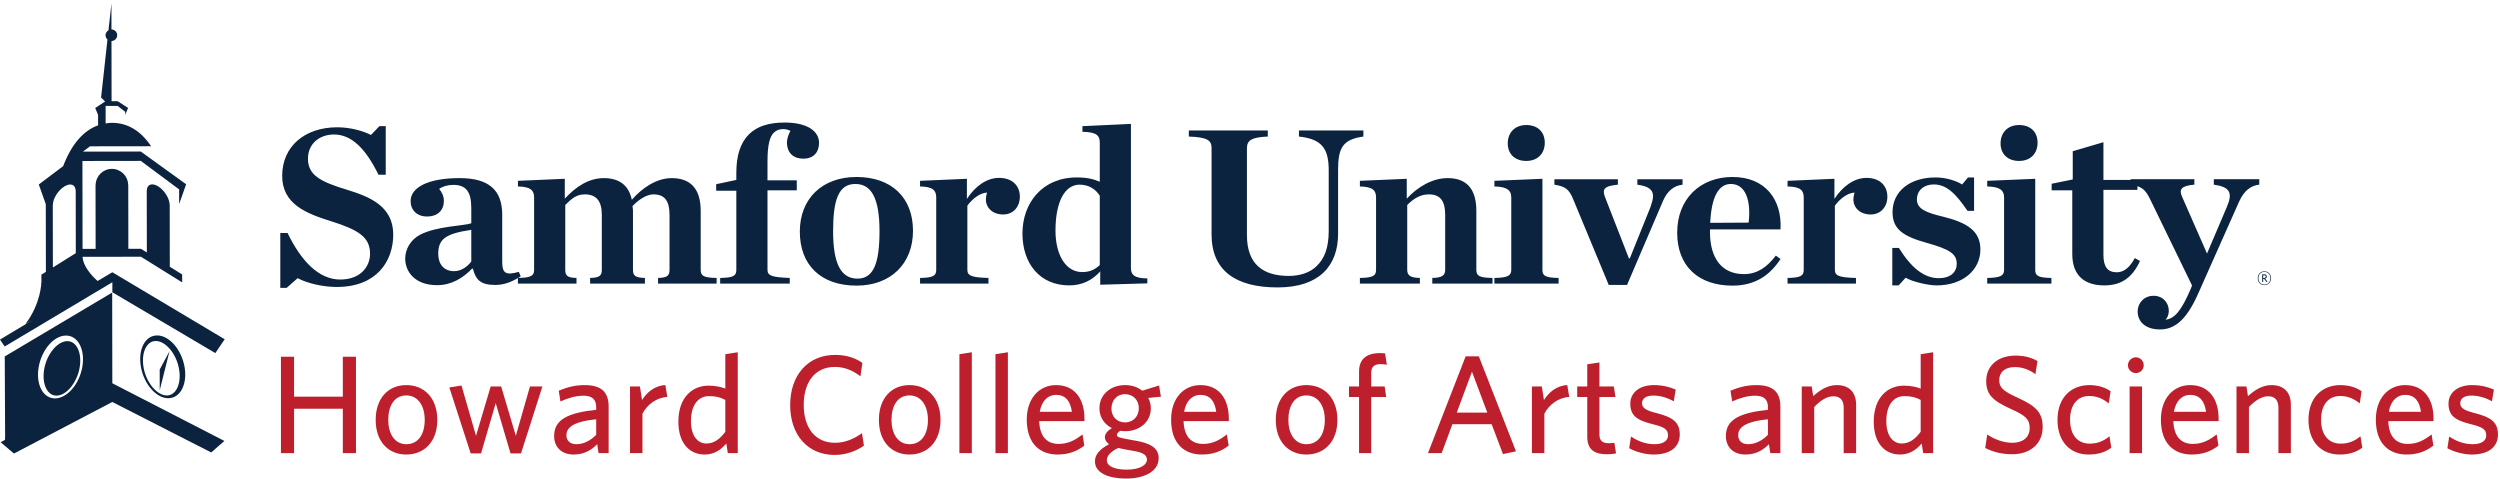
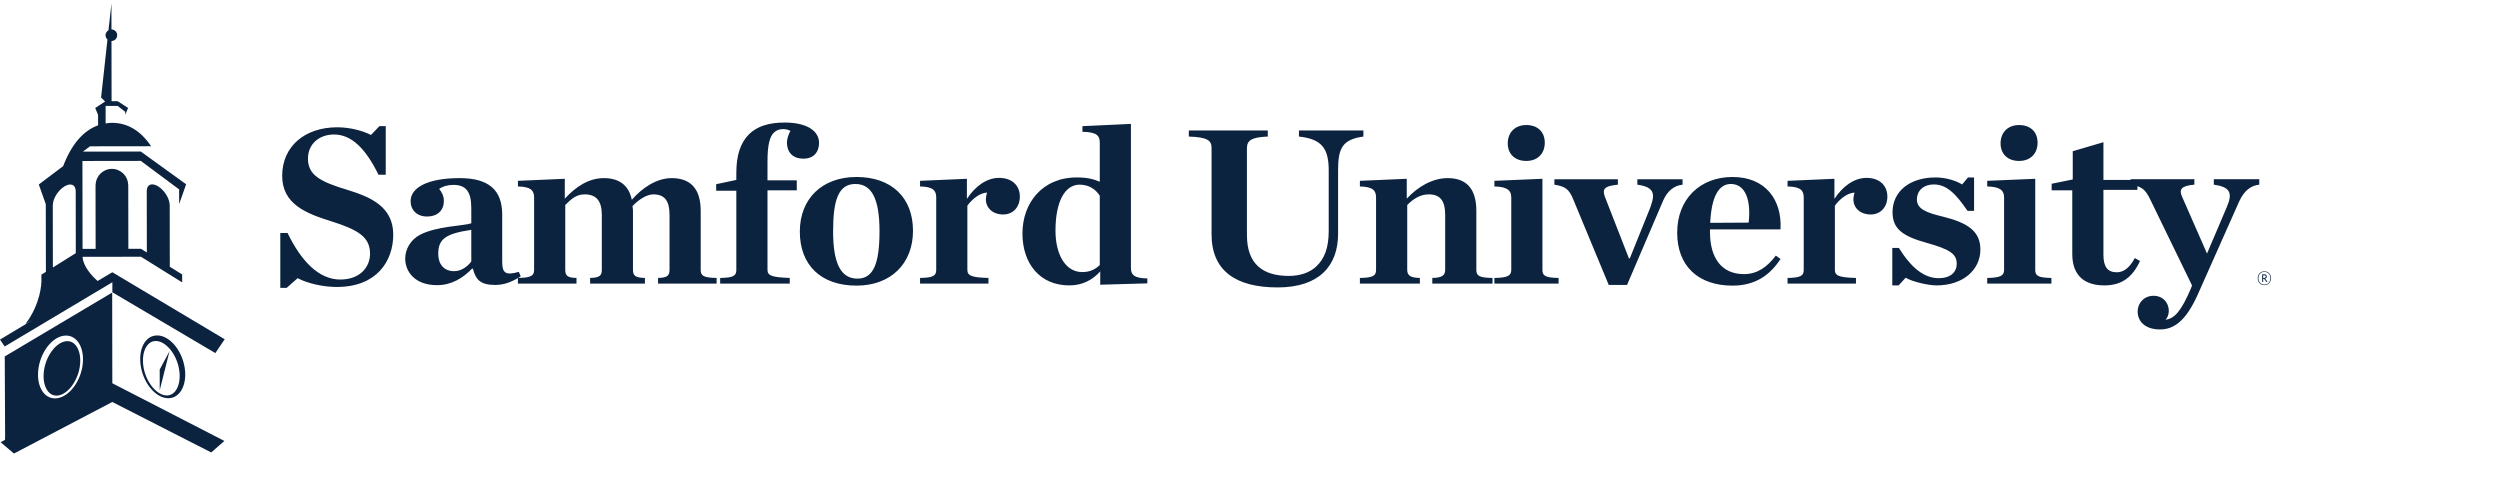
<svg xmlns="http://www.w3.org/2000/svg" width="1959" height="375" viewBox="0 0 1959 375" version="1.1">
  <g fill="#0c2340">
-     <path fill="#bd1f2d" d="M268.637,355.075l0,-34.813l-38.204,0l0,34.813l-10.295,-0l-0,-75.542l10.295,0l0,31.313l38.204,-0l0,-31.313l10.296,0l0,75.542l-10.296,-0Zm49.725,1.096c-13.904,-0 -23.979,-9.963 -23.979,-27.154c0,-17.188 10.075,-27.259 23.979,-27.259c14.013,0 24.305,10.071 24.305,27.259c-0,17.191 -10.292,27.154 -24.305,27.154Zm0,-46.309c-9.416,0 -14.125,8.209 -14.125,19.155c0,10.733 4.93,19.054 14.125,19.054c9.634,-0 14.45,-8.104 14.45,-19.054c0,-10.73 -5.037,-19.155 -14.45,-19.155Zm89.896,45.434l-8.208,-0l-11.608,-39.413l-11.496,39.413l-8.1,-0l-16.75,-51.675l9.521,-1.538l11.387,39.417l11.496,-38.646l8.212,0l11.496,38.646l11.059,-38.646l9.745,0l-16.754,52.442Zm60.78,-0.221l-1.096,-7.004c-4.159,4.266 -9.854,8.1 -18.392,8.1c-9.417,-0 -15.329,-5.692 -15.329,-14.558c-0,-13.03 11.166,-18.18 32.954,-20.476l0,-2.191c0,-6.567 -3.937,-8.867 -9.962,-8.867c-6.35,0 -12.371,1.971 -18.063,4.492l-1.317,-8.434c6.242,-2.516 12.155,-4.379 20.255,-4.379c12.704,0 18.833,5.146 18.833,16.75l-0,36.567l-7.883,-0Zm-1.863,-26.492c-19.267,1.859 -23.317,7.117 -23.317,12.479c0,4.267 2.846,7.009 7.771,7.009c5.696,-0 11.167,-2.85 15.546,-7.338l0,-12.15Zm36.25,-4.383l-0,30.875l-9.742,-0l0,-52.221l7.771,0l1.642,10.621c3.721,-5.912 9.746,-11.279 18.283,-11.717l1.534,9.309c-8.646,0.433 -15.984,6.237 -19.488,13.133Zm51.792,-22.004c5.15,-0 9.854,0.983 13.141,2.3l0,-26.934l9.742,-1.529l0,79.042l-7.771,-0l-1.204,-7.554c-3.946,4.708 -9.308,8.65 -16.971,8.65c-11.279,-0 -20.583,-8.213 -20.583,-25.729c-0,-19.05 10.942,-28.246 23.646,-28.246Zm-1.642,45.325c6.021,-0 10.621,-3.608 14.783,-9.196l0,-24.958c-4.054,-2.084 -7.229,-2.959 -12.812,-2.959c-8.209,0 -14.121,6.679 -14.121,19.596c0,11.496 5.146,17.517 12.15,17.517Zm100.525,8.979c-21.242,-0 -34.925,-15.767 -34.925,-39.088c0,-23.429 13.904,-39.3 35.142,-39.3c8.979,0 15.658,2.296 21.458,6.242l-1.533,10.509c-5.471,-4.163 -11.934,-7.338 -20.034,-7.338c-15.329,0 -24.412,11.604 -24.412,29.779c-0,18.175 9.196,29.671 24.412,29.671c8.1,0 15.217,-3.175 21.238,-7.558l1.533,9.745c-5.8,4.271 -14.233,7.338 -22.879,7.338Zm58.579,-0.329c-13.904,-0 -23.975,-9.963 -23.975,-27.154c0,-17.188 10.071,-27.259 23.975,-27.259c14.013,0 24.308,10.071 24.308,27.259c0,17.191 -10.295,27.154 -24.308,27.154Zm0,-46.309c-9.416,0 -14.117,8.209 -14.117,19.155c0,10.733 4.921,19.054 14.117,19.054c9.638,-0 14.454,-8.104 14.454,-19.054c0,-10.73 -5.037,-19.155 -14.454,-19.155Zm39.1,45.213l0,-77.513l9.742,-1.529l-0,79.042l-9.742,-0Zm28.254,-0l0,-77.513l9.742,-1.529l0,79.042l-9.742,-0Zm48.725,1.096c-13.575,-0 -24.195,-8.213 -24.195,-27.367c-0,-16.754 9.854,-27.046 22.991,-27.046c15.217,0 22.225,11.717 22.225,26.167l0,2.079l-35.471,0c0.434,12.154 6.129,17.846 15.217,17.846c7.554,0 13.025,-2.954 18.721,-7.442l1.421,8.754c-5.584,4.38 -12.259,7.009 -20.909,7.009Zm-14.016,-33.5l25.183,-0c-1.204,-8.434 -4.925,-13.25 -12.483,-13.25c-6.017,-0 -11.167,4.379 -12.7,13.25Zm67.675,52.329c-13.575,-0 -24.417,-4.267 -24.417,-13.467c-0,-5.362 3.725,-9.521 11.058,-13.462c-2.296,-1.646 -3.283,-3.504 -3.283,-5.475c-0,-2.517 1.971,-5.038 5.475,-7.117c-5.804,-2.958 -9.746,-8.429 -9.746,-15.546c0,-11.275 9.417,-18.175 20.038,-18.175c5.254,0 9.854,1.534 13.466,4.379l13.246,-4.054l1.425,8.763l-9.962,0.983c1.42,2.408 2.079,5.15 2.079,8.104c-0,11.167 -9.417,17.955 -20.038,17.955c-1.312,-0 -2.629,-0.109 -3.941,-0.33c-1.529,0.984 -2.625,2.192 -2.625,3.175c-0,1.863 1.858,2.3 11.054,3.942l3.725,0.654c11.058,1.975 17.958,5.479 17.958,13.579c0,10.946 -11.937,16.092 -25.512,16.092Zm16.316,-14.887c0,-3.176 -2.412,-5.367 -9.858,-6.68l-6.242,-1.096c-2.841,-0.545 -4.379,-0.875 -6.458,-1.312c-6.129,3.067 -8.867,6.129 -8.867,9.742c0,4.162 5.367,7.229 15.546,7.229c10.179,-0 15.879,-3.504 15.879,-7.883Zm-17.191,-51.238c-6.571,0 -10.621,5.033 -10.621,11.387c-0,6.021 4.162,10.73 10.621,10.73c6.679,-0 10.837,-4.929 10.837,-11.171c0,-6.238 -4.379,-10.946 -10.837,-10.946Zm60.337,47.296c-13.575,-0 -24.196,-8.213 -24.196,-27.367c0,-16.754 9.859,-27.046 22.992,-27.046c15.217,0 22.225,11.717 22.225,26.167l-0,2.079l-35.471,0c0.438,12.154 6.129,17.846 15.221,17.846c7.55,0 13.025,-2.954 18.721,-7.442l1.421,8.754c-5.584,4.38 -12.263,7.009 -20.913,7.009Zm-14.012,-33.5l25.183,-0c-1.204,-8.434 -4.929,-13.25 -12.483,-13.25c-6.021,-0 -11.167,4.379 -12.7,13.25Zm95.808,33.5c-13.904,-0 -23.975,-9.963 -23.975,-27.154c-0,-17.188 10.071,-27.259 23.975,-27.259c14.012,0 24.308,10.071 24.308,27.259c0,17.191 -10.296,27.154 -24.308,27.154Zm0,-46.309c-9.417,0 -14.121,8.209 -14.121,19.155c0,10.733 4.925,19.054 14.121,19.054c9.633,-0 14.454,-8.104 14.454,-19.054c0,-10.73 -5.037,-19.155 -14.454,-19.155Zm58.042,-24.524c-4.5,-0 -7.229,1.858 -7.229,6.675l-0,10.841l10.512,0l1.204,8.213l-11.716,-0l-0,44.008l-9.525,-0l-0,-44.008l-7.884,-0l0,-8.213l7.884,0l-0,-11.825c-0,-10.4 6.895,-14.341 16.204,-14.341c1.529,-0 2.845,0.108 4.158,0.22l1.425,8.863c-1.096,-0.213 -3.067,-0.433 -5.033,-0.433Zm87.154,47.075l-30.767,-0l-8.433,22.662l-10.729,-0l29.562,-75.871l10.292,0l29.121,74.446l-10.184,2.192l-8.862,-23.429Zm-27.375,-9.088l23.975,-0l-12.042,-32.075l-11.933,32.075Zm68.662,0.875l0,30.875l-9.746,-0l0,-52.221l7.775,0l1.642,10.621c3.721,-5.912 9.746,-11.279 18.284,-11.717l1.533,9.309c-8.65,0.433 -15.984,6.237 -19.488,13.133Zm48.834,31.75c-9.196,-0 -15.217,-3.283 -15.217,-13.792l0,-31.091l-7.879,-0l-0,-8.213l7.879,0l0,-17.408l9.525,-1.421l-0,18.829l11.275,0l1.317,8.213l-12.592,-0l-0,29.341c-0,4.267 1.754,6.896 7.229,6.896c1.75,0 3.284,-0.108 4.488,-0.329l1.312,8.321c-1.642,0.329 -3.942,0.654 -7.337,0.654Zm36.683,0.221c-6.896,-0 -14.562,-2.409 -19.05,-4.929l1.425,-9.196c4.925,3.396 11.275,6.025 18.392,6.025c6.675,-0 10.621,-2.521 10.621,-6.9c-0,-4.817 -2.955,-6.567 -12.371,-8.871c-12.267,-3.062 -17.192,-6.783 -17.192,-16.092c0,-8.321 7.004,-14.45 18.396,-14.45c6.458,0 12.258,1.317 17.187,3.505l-1.533,9.195c-4.6,-2.629 -10.4,-4.487 -15.875,-4.487c-5.913,-0 -8.975,2.3 -8.975,6.016c0,3.505 2.625,5.48 10.833,7.559c12.921,3.283 18.725,7.008 18.725,16.966c0,9.525 -7.116,15.659 -20.583,15.659Zm91.542,-1.096l-1.096,-7.004c-4.159,4.266 -9.85,8.1 -18.392,8.1c-9.417,-0 -15.329,-5.692 -15.329,-14.558c-0,-13.03 11.171,-18.18 32.958,-20.476l0,-2.191c0,-6.567 -3.945,-8.867 -9.966,-8.867c-6.346,0 -12.371,1.971 -18.063,4.492l-1.312,-8.434c6.241,-2.516 12.154,-4.379 20.254,-4.379c12.7,0 18.829,5.146 18.829,16.75l0,36.567l-7.883,-0Zm-1.859,-26.492c-19.271,1.859 -23.32,7.117 -23.32,12.479c-0,4.267 2.845,7.009 7.77,7.009c5.692,-0 11.171,-2.85 15.55,-7.338l0,-12.15Zm59.346,26.492l0,-35.583c0,-5.363 -2.3,-8.975 -7.991,-8.975c-5.146,-0 -10.4,3.391 -15.109,8.429l0,36.129l-9.746,-0l0,-52.221l7.775,0l1.205,7.554c4.929,-4.491 11.058,-8.65 18.504,-8.65c9.85,0 15.108,5.913 15.108,15.329l-0,37.988l-9.746,-0Zm47.2,-52.879c5.142,-0 9.85,0.983 13.134,2.3l-0,-26.934l9.745,-1.529l0,79.042l-7.77,-0l-1.205,-7.554c-3.941,4.708 -9.308,8.65 -16.97,8.65c-11.276,-0 -20.584,-8.213 -20.584,-25.729c0,-19.05 10.95,-28.246 23.65,-28.246Zm-1.646,45.325c6.025,-0 10.621,-3.608 14.78,-9.196l-0,-24.958c-4.046,-2.084 -7.221,-2.959 -12.809,-2.959c-8.212,0 -14.121,6.679 -14.121,19.596c0,11.496 5.146,17.517 12.15,17.517Zm86.505,8.429c-8.213,-0 -15.546,-1.967 -21.13,-4.925l1.534,-10.513c5.141,3.401 12.258,6.463 19.816,6.463c7.88,0 13.463,-4.158 13.463,-11.496c-0,-6.896 -3.063,-9.746 -14.446,-14.887c-14.238,-6.463 -19.604,-11.171 -19.604,-22.009c-0,-12.15 9.308,-19.929 22.996,-19.929c7.333,0 12.808,1.754 17.187,4.275l-1.646,10.292c-4.158,-3.175 -9.85,-5.583 -15.87,-5.583c-8.651,-0 -12.48,4.595 -12.48,10.179c0,5.804 2.842,8.541 14.338,13.795c14.675,6.675 19.708,11.713 19.708,23.101c0,13.029 -9.742,21.237 -23.866,21.237Zm59.791,0.221c-14.017,-0 -24.304,-9.746 -24.304,-27.154c0,-17.734 10.95,-27.259 24.962,-27.259c7.551,0 13.134,2.3 16.638,4.821l-1.421,9.521c-4.491,-3.613 -9.304,-5.804 -15.325,-5.804c-8.983,-0 -15,6.571 -15,18.612c0,12.705 6.567,18.721 15.325,18.721c5.254,0 10.4,-1.421 15.546,-5.8l1.425,8.979c-4.817,3.613 -10.4,5.363 -17.846,5.363Zm32.2,-1.096l0,-52.221l9.742,0l-0,52.221l-9.742,-0Zm4.929,-62.729c-3.4,-0 -6.241,-2.742 -6.241,-6.134c-0,-3.395 2.841,-6.241 6.241,-6.241c3.392,-0 6.129,2.846 6.129,6.241c0,3.392 -2.737,6.134 -6.129,6.134Zm43.796,63.825c-13.575,-0 -24.196,-8.213 -24.196,-27.367c0,-16.754 9.854,-27.046 22.992,-27.046c15.217,0 22.225,11.717 22.225,26.167l-0,2.079l-35.471,0c0.433,12.154 6.129,17.846 15.217,17.846c7.554,0 13.025,-2.954 18.721,-7.442l1.421,8.754c-5.584,4.38 -12.259,7.009 -20.909,7.009Zm-14.017,-33.5l25.184,-0c-1.204,-8.434 -4.925,-13.25 -12.484,-13.25c-6.016,-0 -11.166,4.379 -12.7,13.25Zm81.909,32.404l-0,-35.583c-0,-5.363 -2.3,-8.975 -7.992,-8.975c-5.146,-0 -10.404,3.391 -15.108,8.429l-0,36.129l-9.746,-0l-0,-52.221l7.775,0l1.204,7.554c4.929,-4.491 11.054,-8.65 18.5,-8.65c9.854,0 15.108,5.913 15.108,15.329l0,37.988l-9.741,-0Zm47.854,1.096c-14.013,-0 -24.304,-9.746 -24.304,-27.154c-0,-17.734 10.95,-27.259 24.962,-27.259c7.555,0 13.134,2.3 16.638,4.821l-1.421,9.521c-4.492,-3.613 -9.304,-5.804 -15.325,-5.804c-8.983,-0 -15,6.571 -15,18.612c0,12.705 6.567,18.721 15.325,18.721c5.258,0 10.4,-1.421 15.546,-5.8l1.425,8.979c-4.817,3.613 -10.4,5.363 -17.846,5.363Zm52.671,-0c-13.575,-0 -24.196,-8.213 -24.196,-27.367c0,-16.754 9.854,-27.046 22.988,-27.046c15.22,0 22.224,11.717 22.224,26.167l0,2.079l-35.466,0c0.433,12.154 6.125,17.846 15.217,17.846c7.554,0 13.024,-2.954 18.72,-7.442l1.421,8.754c-5.583,4.38 -12.258,7.009 -20.908,7.009Zm-14.017,-33.5l25.184,-0c-1.205,-8.434 -4.925,-13.25 -12.484,-13.25c-6.016,-0 -11.167,4.379 -12.7,13.25Zm64.938,33.5c-6.896,-0 -14.563,-2.409 -19.05,-4.929l1.425,-9.196c4.925,3.396 11.275,6.025 18.391,6.025c6.675,-0 10.621,-2.521 10.621,-6.9c0,-4.817 -2.954,-6.567 -12.371,-8.871c-12.266,-3.062 -17.191,-6.783 -17.191,-16.092c-0,-8.321 7.008,-14.45 18.396,-14.45c6.458,0 12.258,1.317 17.187,3.505l-1.533,9.195c-4.6,-2.629 -10.4,-4.487 -15.875,-4.487c-5.913,-0 -8.975,2.3 -8.975,6.016c-0,3.505 2.625,5.48 10.833,7.559c12.921,3.283 18.725,7.008 18.725,16.966c0,9.525 -7.117,15.659 -20.583,15.659Z" />
    <path d="M405.846,217.887c-5.894,3.432 -11.274,5.392 -17.817,5.392c-11.571,0 -15.237,-4.066 -17.446,-12.737l-0.733,-0c-6.979,7.258 -15.975,12.916 -27.358,12.916c-17.442,0 -24.971,-10.612 -24.971,-20.879c-0,-6.908 3.858,-14.521 11.567,-18.587c13.22,-6.905 34.154,-6.905 40.212,-9.025l0,-11.863c0,-13.275 -4.404,-18.233 -14.138,-18.233c-4.408,-0 -8.45,1.242 -11.016,3.187c2.204,2.659 3.671,5.667 3.671,9.384c-0,7.258 -4.775,12.208 -13.217,12.208c-7.896,-0 -12.854,-5.129 -12.854,-12.033c-0,-10.617 13.4,-18.05 38.375,-18.05c22.583,-0 33.416,9.025 33.416,28.666l0,37c0,8.671 2.571,10.792 13.034,7.788l1.471,3.537c-0.69,0.432 -1.369,0.845 -2.043,1.239c10.331,-0.188 12.518,-1.799 12.518,-6.368l-0,-56.642c-0,-5.312 -2.209,-8.495 -12.671,-8.674l-0,-4.425l36.725,-1.592l-0,15.575c8.629,-9.379 18.725,-16.104 30.658,-16.104c12.304,-0 19.646,6.012 21.854,16.991c8.259,-9.562 19.642,-16.991 31.213,-16.991c15.425,-0 22.766,9.025 22.766,25.666l0,46.196c0,4.592 2.021,6.196 12.484,6.371l-0,4.421l-45.9,-0l-0,-4.421c7.158,-0.175 8.996,-1.779 8.996,-6.371l-0,-43.017c-0,-10.616 -3.488,-16.104 -12.671,-16.104c-4.771,0 -11.017,3.538 -16.342,9.205c0.188,1.595 0.367,2.474 0.367,3.541l-0,46.375c-0,4.592 1.842,6.196 9.367,6.371l-0,4.421l-42.963,-0l-0,-4.421c7.346,-0.175 9.179,-1.779 9.179,-6.371l0,-43.017c0,-10.616 -4.042,-16.104 -13.408,-16.104c-6.421,0 -10.279,3.363 -15.233,8.317l-0,50.804c-0,4.592 1.649,6.196 8.812,6.371l-0,4.421l-45.904,-0l-0,-4.334Zm-36.546,-13.008l0,-24.783c-20.196,3.012 -25.892,7.254 -25.892,18.767c0,8.137 4.409,13.629 12.488,13.629c5.508,-0 10.462,-3.546 13.404,-7.613Zm1305.58,-58.961l0,2.853l-26.633,-0l-0,50.8c-0,9.379 3.125,13.796 10.471,13.796c5.508,-0 10.1,-3.704 14.141,-11.146l4.034,2.304c-5.871,12.746 -14.317,19.113 -27.904,19.113c-14.504,-0 -25.159,-6.726 -25.159,-24.6l0,-49.917l-16.158,-0l0,-5.129l16.529,-3.367l0,-22.121l24.046,-7.079l-0,29.55l21.313,-0l-0,-0.525l49.941,0l0,4.25c-10.287,0.883 -12.121,3.712 -9.733,9.2l19.646,44.788l15.6,-36.642c4.775,-11.158 2.208,-15.583 -10.279,-17.346l-0,-4.25l35.62,0l0,4.25c-6.429,0.704 -11.754,4.425 -15.787,13.271l-32.133,72.216c-9.546,21.592 -19.096,27.967 -29.93,27.967c-10.829,0 -17.437,-5.666 -17.437,-14.162c-0,-6.009 4.587,-12.213 12.483,-12.213c7.342,0 11.929,5.492 11.929,11.858c0,2.838 -1.095,5.492 -2.57,6.909c6.799,-0.892 12.12,-6.196 20.016,-24.788l0.738,-2.12l-32.867,-67.613c-2.926,-5.906 -5.218,-8.556 -9.917,-10.107Zm-1455.24,36.657l5.692,0c10.837,22.3 24.608,36.463 41.312,36.463c15.792,-0 23.325,-10.088 23.325,-20.175c0,-13.1 -9.183,-18.767 -30.479,-25.488c-19.283,-6.021 -38.379,-13.279 -38.379,-35.579c-0,-23.013 17.625,-38.054 43.15,-38.054c10.283,-0 20.196,2.833 26.437,6.016l6.613,-6.904l4.954,0l-0,38.054l-5.688,0c-10.1,-20.533 -21.116,-31.508 -34.887,-31.508c-11.204,-0 -20.379,7.079 -20.379,18.937c-0,12.926 9.729,18.059 30.846,24.434c17.074,5.304 35.987,12.567 35.987,35.046c0,20.708 -12.854,41.058 -44.25,41.058c-10.283,0 -22.771,-2.654 -30.662,-6.9l-8.63,7.608l-4.962,0l-0,-43.008Zm344.671,35.225c10.65,-0.175 12.671,-1.779 12.671,-6.371l-0,-61.954l-15.792,0l-0,-5.133l15.792,-3.363l-0,-5.487c-0,-13.804 3.304,-23.713 9.916,-30.267c6.425,-6.371 15.792,-9.204 27.904,-9.204c18.363,-0 26.996,7.083 26.996,15.933c0,7.25 -4.225,12.388 -12.304,12.388c-7.154,-0 -12.854,-3.892 -12.854,-12.917c-0,-2.658 1.467,-6.908 2.758,-8.85c-1.654,-0.888 -3.675,-1.421 -5.696,-1.421c-2.937,0 -5.137,0.713 -7.341,2.834c-3.121,3.008 -4.959,9.383 -4.959,22.479l0,14.862l22.946,0l0,7.796l-22.946,0l0,62.304c0,4.592 3.309,5.838 17.446,6.371l0,4.421l-54.537,-0l-0,-4.421Zm62.433,-36.288c-0,-26.02 17.629,-42.829 44.433,-42.829c27.363,0 44.25,16.104 44.25,42.121c0,26.192 -17.804,43.013 -44.25,43.013c-27.908,-0 -44.433,-16.109 -44.433,-42.305Zm62.433,-0.349c0,-24.959 -5.879,-37.001 -18.912,-37.001c-13.038,0 -17.45,12.042 -17.45,37.001c-0,24.949 5.879,37.166 19.096,37.166c12.67,0 17.266,-12.217 17.266,-37.166Zm31.771,36.637c10.463,-0.175 12.671,-1.779 12.671,-6.371l0,-56.642c0,-5.312 -2.208,-8.495 -12.671,-8.674l0,-4.425l36.717,-1.592l-0,15.75c6.242,-9.554 15.233,-16.459 25.154,-16.459c10.833,0 16.342,6.551 16.342,14.688c-0,8.142 -5.321,13.987 -13.034,13.987c-8.266,0 -13.591,-5.133 -13.591,-11.858c-0,-1.596 0.362,-3.721 0.916,-5.316c-5.687,0.358 -11.379,4.783 -15.42,10.27l-0,50.271c-0,4.592 3.125,6.013 16.525,6.371l-0,4.421l-53.609,-0l0,-4.421Zm80.238,-34.871c-0,-23.721 15.425,-43.896 42.6,-43.896c8.079,0 12.854,1.242 17.995,3.363l0,-30.442c0,-5.487 -2.02,-8.496 -13.591,-8.675l-0,-4.425l38.008,-1.771l0,113.109c0,4.77 2.384,7.962 12.854,7.962l0,3.892l-36.912,1.058l-0,-10.433c-5.871,6.537 -13.763,10.967 -24.234,10.967c-23.133,-0 -36.72,-17.167 -36.72,-40.709Zm60.595,24.784l0,-54.342c-3.125,-4.959 -8.445,-8.675 -15.791,-8.675c-11.571,-0 -18.913,13.275 -18.913,36.108c0,18.409 7.713,32.388 20.929,32.388c6.242,-0 10.101,-2.117 13.775,-5.479Zm87.592,-24.075l0,-67.613c0,-6.021 -3.125,-8.496 -17.812,-9.025l-0,-4.783l61.879,-0l-0,4.783c-12.117,0.529 -16.346,2.65 -16.346,9.025l-0,68.146c-0,23.004 12.675,32.033 32.871,32.033c8.625,0 16.342,-2.475 21.662,-7.608c6.059,-5.842 9.546,-13.983 9.546,-27.617l0,-47.437c0,-17.171 -5.321,-24.596 -23.316,-26.542l-0,-4.783l50.495,-0l0,4.783c-16.708,2.296 -19.833,9.371 -19.833,26.542l-0,49.566c-0,25.309 -14.875,42.121 -47.367,42.121c-32.866,0 -51.779,-13.096 -51.779,-41.591Zm116.238,34.162c10.462,-0.175 12.666,-1.779 12.666,-6.371l0,-56.642c0,-5.312 -2.204,-8.495 -12.666,-8.674l-0,-4.425l36.721,-1.592l-0,15.575c8.625,-9.379 20.195,-16.104 32.129,-16.104c15.237,-0 22.4,9.025 22.4,25.666l-0,46.196c-0,4.592 2.02,6.196 12.67,6.371l0,4.421l-47.183,-0l0,-4.421c7.342,-0.175 10.096,-1.779 10.096,-6.371l-0,-43.017c-0,-10.791 -3.675,-16.104 -12.854,-16.104c-6.613,0 -11.938,3.363 -16.888,8.317l0,50.804c0,4.592 2.75,6.196 9.913,6.371l-0,4.421l-47.004,-0l-0,-4.421Zm105.4,-0c10.466,-0.175 13.216,-1.779 13.216,-6.371l0,-56.642c0,-5.312 -2.75,-8.495 -13.216,-8.674l-0,-4.425l37.637,-1.592l0,71.333c0,4.592 2.025,6.196 12.667,6.371l-0,4.421l-50.304,-0l-0,-4.421Zm10.466,-105.487c0,-8.675 5.871,-14.346 14.5,-14.346c8.821,-0 14.509,5.312 14.509,13.812c-0,8.671 -5.688,14.333 -14.509,14.333c-8.629,0 -14.5,-5.133 -14.5,-13.799Zm51.234,43.712c-3.309,-7.963 -6.246,-9.912 -14.692,-11.325l-0,-4.25l49.758,0l0,4.25c-7.896,0.883 -11.016,2.125 -11.016,5.663c-0,1.058 0.183,1.945 0.733,3.537l18.912,48.504l0.734,0l15.971,-39.654c1.47,-4.071 2.204,-7.079 2.204,-9.025c-0,-5.133 -3.488,-7.787 -12.3,-9.025l-0,-4.25l35.437,0l0,4.25c-6.425,0.704 -11.75,4.6 -15.241,12.563l-28.271,66.02l-14.325,0l-27.904,-67.258Zm81.529,26.371c-0,-26.9 18.358,-43.717 43.333,-43.717c25.888,0 38.921,17.879 37.642,41.063l-55.271,-0l0,2.129c0,20.175 8.992,32.916 26.625,32.916c10.283,0 17.992,-5.308 24.971,-14.508l3.675,2.654c-8.084,12.384 -19.467,20.884 -37.642,20.884c-26.808,-0 -43.333,-15.4 -43.333,-41.421Zm25.887,-7.783l30.117,-0.175c2.017,-17.705 -2.575,-30.276 -13.954,-30.276c-9.917,0 -15.246,10.801 -16.163,30.451Zm60.605,43.187c10.462,-0.175 12.666,-1.779 12.666,-6.371l0,-56.642c0,-5.312 -2.204,-8.495 -12.666,-8.674l-0,-4.425l36.72,-1.592l0,15.75c6.246,-9.554 15.238,-16.459 25.155,-16.459c10.829,0 16.337,6.551 16.337,14.688c-0,8.142 -5.317,13.987 -13.029,13.987c-8.267,0 -13.588,-5.133 -13.588,-11.858c0,-1.596 0.363,-3.721 0.913,-5.316c-5.692,0.358 -11.379,4.783 -15.421,10.27l0,50.271c0,4.592 3.117,6.013 16.525,6.371l0,4.421l-53.612,-0l-0,-4.421Zm82.074,-23.542l5.146,0c9.913,15.929 20.009,23.717 31.213,23.717c9.366,-0 14.137,-4.783 14.137,-11.329c0,-7.783 -5.691,-11.325 -23.316,-16.279c-19.284,-5.309 -26.992,-11.159 -26.992,-24.075c0,-16.463 13.587,-27.259 33.783,-27.259c7.896,0 15.792,2.475 20.75,5.488l4.592,-5.488l4.767,0l-0,26.196l-5.138,0c-9.179,-13.454 -16.342,-20.708 -26.442,-20.708c-7.712,-0 -13.216,4.6 -13.216,11.862c-0,7.254 7.346,10.267 20.012,13.267c19.463,4.783 29.742,11.329 29.742,25.846c0,15.933 -13.583,28.142 -34.337,28.142c-6.792,-0 -19.276,-3.009 -24.23,-6.013l-5.512,6.013l-4.959,-0l0,-29.38Zm74.371,23.542c10.467,-0.175 13.225,-1.779 13.225,-6.371l0,-56.642c0,-5.312 -2.758,-8.495 -13.225,-8.674l0,-4.425l37.638,-1.592l-0,71.333c-0,4.592 2.025,6.196 12.671,6.371l-0,4.421l-50.309,-0l0,-4.421Zm10.467,-105.487c-0,-8.675 5.875,-14.346 14.508,-14.346c8.813,-0 14.5,5.312 14.5,13.812c0,8.671 -5.687,14.333 -14.5,14.333c-8.633,0 -14.508,-5.133 -14.508,-13.799Zm206.725,111.095c-3.117,0 -5.196,-2.216 -5.196,-5.395c0,-3.163 2.079,-5.392 5.183,-5.392c3.117,-0 5.196,2.212 5.196,5.392c0,3.166 -2.062,5.395 -5.183,5.395Zm-0.013,-10.354c-2.775,0 -4.658,1.946 -4.658,4.959c0,3.012 1.917,4.958 4.688,4.958c2.771,-0 4.654,-1.946 4.654,-4.958c-0,-3.013 -1.929,-4.959 -4.684,-4.959Zm-0.212,5.413l-0.725,-0l0,2.425l-0.783,-0l-0,-5.938l1.641,0c1.205,0 1.992,0.667 1.992,1.734c-0,0.87 -0.529,1.429 -1.283,1.658l1.841,2.425l-0.858,0.167l-1.825,-2.471Zm-0.725,-0.696l0.771,-0c0.779,-0 1.266,-0.375 1.266,-1.071c0,-0.629 -0.424,-1.025 -1.204,-1.025l-0.833,0l0,2.096Z" />
    <path d="M123.129,262.846c9.442,-0.009 19.054,10.983 21.475,24.575c2.409,13.587 -3.287,24.604 -12.725,24.621c-9.441,0.012 -19.054,-10.992 -21.475,-24.575c-2.412,-13.58 3.279,-24.609 12.725,-24.621Zm14.025,43.921c3.242,-3.879 4.413,-10.48 3.133,-17.671c-2.112,-11.875 -10.474,-21.896 -18.262,-21.892c-2.5,0 -4.646,1.058 -6.383,3.125c-3.25,3.888 -4.404,10.484 -3.129,17.683c2.112,11.863 10.475,21.888 18.258,21.884c2.5,-0.004 4.654,-1.063 6.383,-3.129Zm-11.992,-0.963l-0.029,-16.192l7.688,-14.391l-7.659,30.583Zm-121.487,-34.287l-3.675,-5.417l25.829,-15.512l-5.883,3.324c12.358,-16.424 12.441,-32.641 12.441,-32.641l0.067,-0.042l-0.012,-5.991l3.516,-2.2l-0.079,-53.046l-5.483,-15.434l19.1,-14.383c6.525,-17.175 15.883,-27.871 27.367,-31.967l-0.026,-8.204l-2.229,-5.396l7.742,-5.05l-3.133,-3.104l0.004,-0.091l0.429,-3.875l4.558,-41.53c-0.912,-0.829 -1.508,-2.004 -1.512,-3.346c0.004,-1.687 0.962,-3.099 2.321,-3.891l2.304,-20.958l0.029,20.295c2.483,0.046 4.479,2.05 4.483,4.546c0.005,2.492 -1.987,4.504 -4.466,4.559l0.054,40.308l0.012,3.875l0,2.954l4.738,-0.008l8.196,5.279l-2.234,5.408l-0.004,-2.362l-5.95,-4.613l-9.416,0.025l0.012,13.692c1.613,-0.25 3.233,-0.454 4.917,-0.471l-0,-0.021c0.037,0 0.07,0.009 0.116,0.009c0.034,-0 0.067,-0.009 0.109,-0.009l-0,0.021c12.091,0.058 22.433,6.288 30.483,18.342l-47.883,0.066l-5.567,4.159l45.363,-0.067l35.541,25.637l-5.487,15.53l-0.013,-11.505l-30.029,-22.329l-45.737,0.071l0.104,68.867l10.241,-0.021l-0.075,-50.329l0.088,0.004c0.242,-6.837 5.821,-12.333 12.716,-12.342c6.9,-0.012 12.5,5.463 12.755,12.309l0.087,-0l0.075,50.321l9.85,-0.005l4.633,2.879l-0.074,-48.733l0.066,0.029c0.163,-4.683 4.075,-6.079 8.921,-3.07c4.838,3.024 8.763,9.304 8.942,14.2l0.066,0.045l0.067,48.734l9.687,6.037l0.009,6.225l-32.309,-20.112l-45.729,0.058c0.196,7.025 7.129,14.954 11.784,18.933l11.525,-6.841l88.046,52.5l-7.325,10.841l-80.696,-47.645l-0.009,-7.863l-84.358,50.342Zm37.683,-111.071l0.075,49.158l17.959,-11.262l-0.071,-49.171l-0.059,0.05c-0.187,-4.684 -4.095,-6.075 -8.937,-3.042c-4.829,3.025 -8.738,9.317 -8.904,14.225l-0.063,0.042Zm46.654,139.821l0,0.046l87.817,45.22l-10.333,9.009l-77.513,-39.546l-77.058,40.408l-7.15,-6.091l-3.292,-2.796l3.425,-1.817l0.096,-3.442l-0.287,-61.946l84.191,-50.062l0.104,71.017Zm-23.508,-12.738c2.375,-13.587 -3.35,-24.592 -12.796,-24.583c-9.437,0.017 -19.025,11.046 -21.391,24.641c-2.384,13.592 3.35,24.605 12.791,24.588c9.438,-0.021 19.017,-11.046 21.396,-24.646Zm-11.679,-20.216c2.492,-0.005 4.654,1.033 6.392,3.108c3.25,3.862 4.441,10.471 3.183,17.654c-2.075,11.887 -10.408,21.929 -18.192,21.95c-2.508,0 -4.654,-1.038 -6.396,-3.108c-3.254,-3.871 -4.445,-10.467 -3.183,-17.667c2.075,-11.883 10.409,-21.933 18.196,-21.937Z" />
  </g>
</svg>